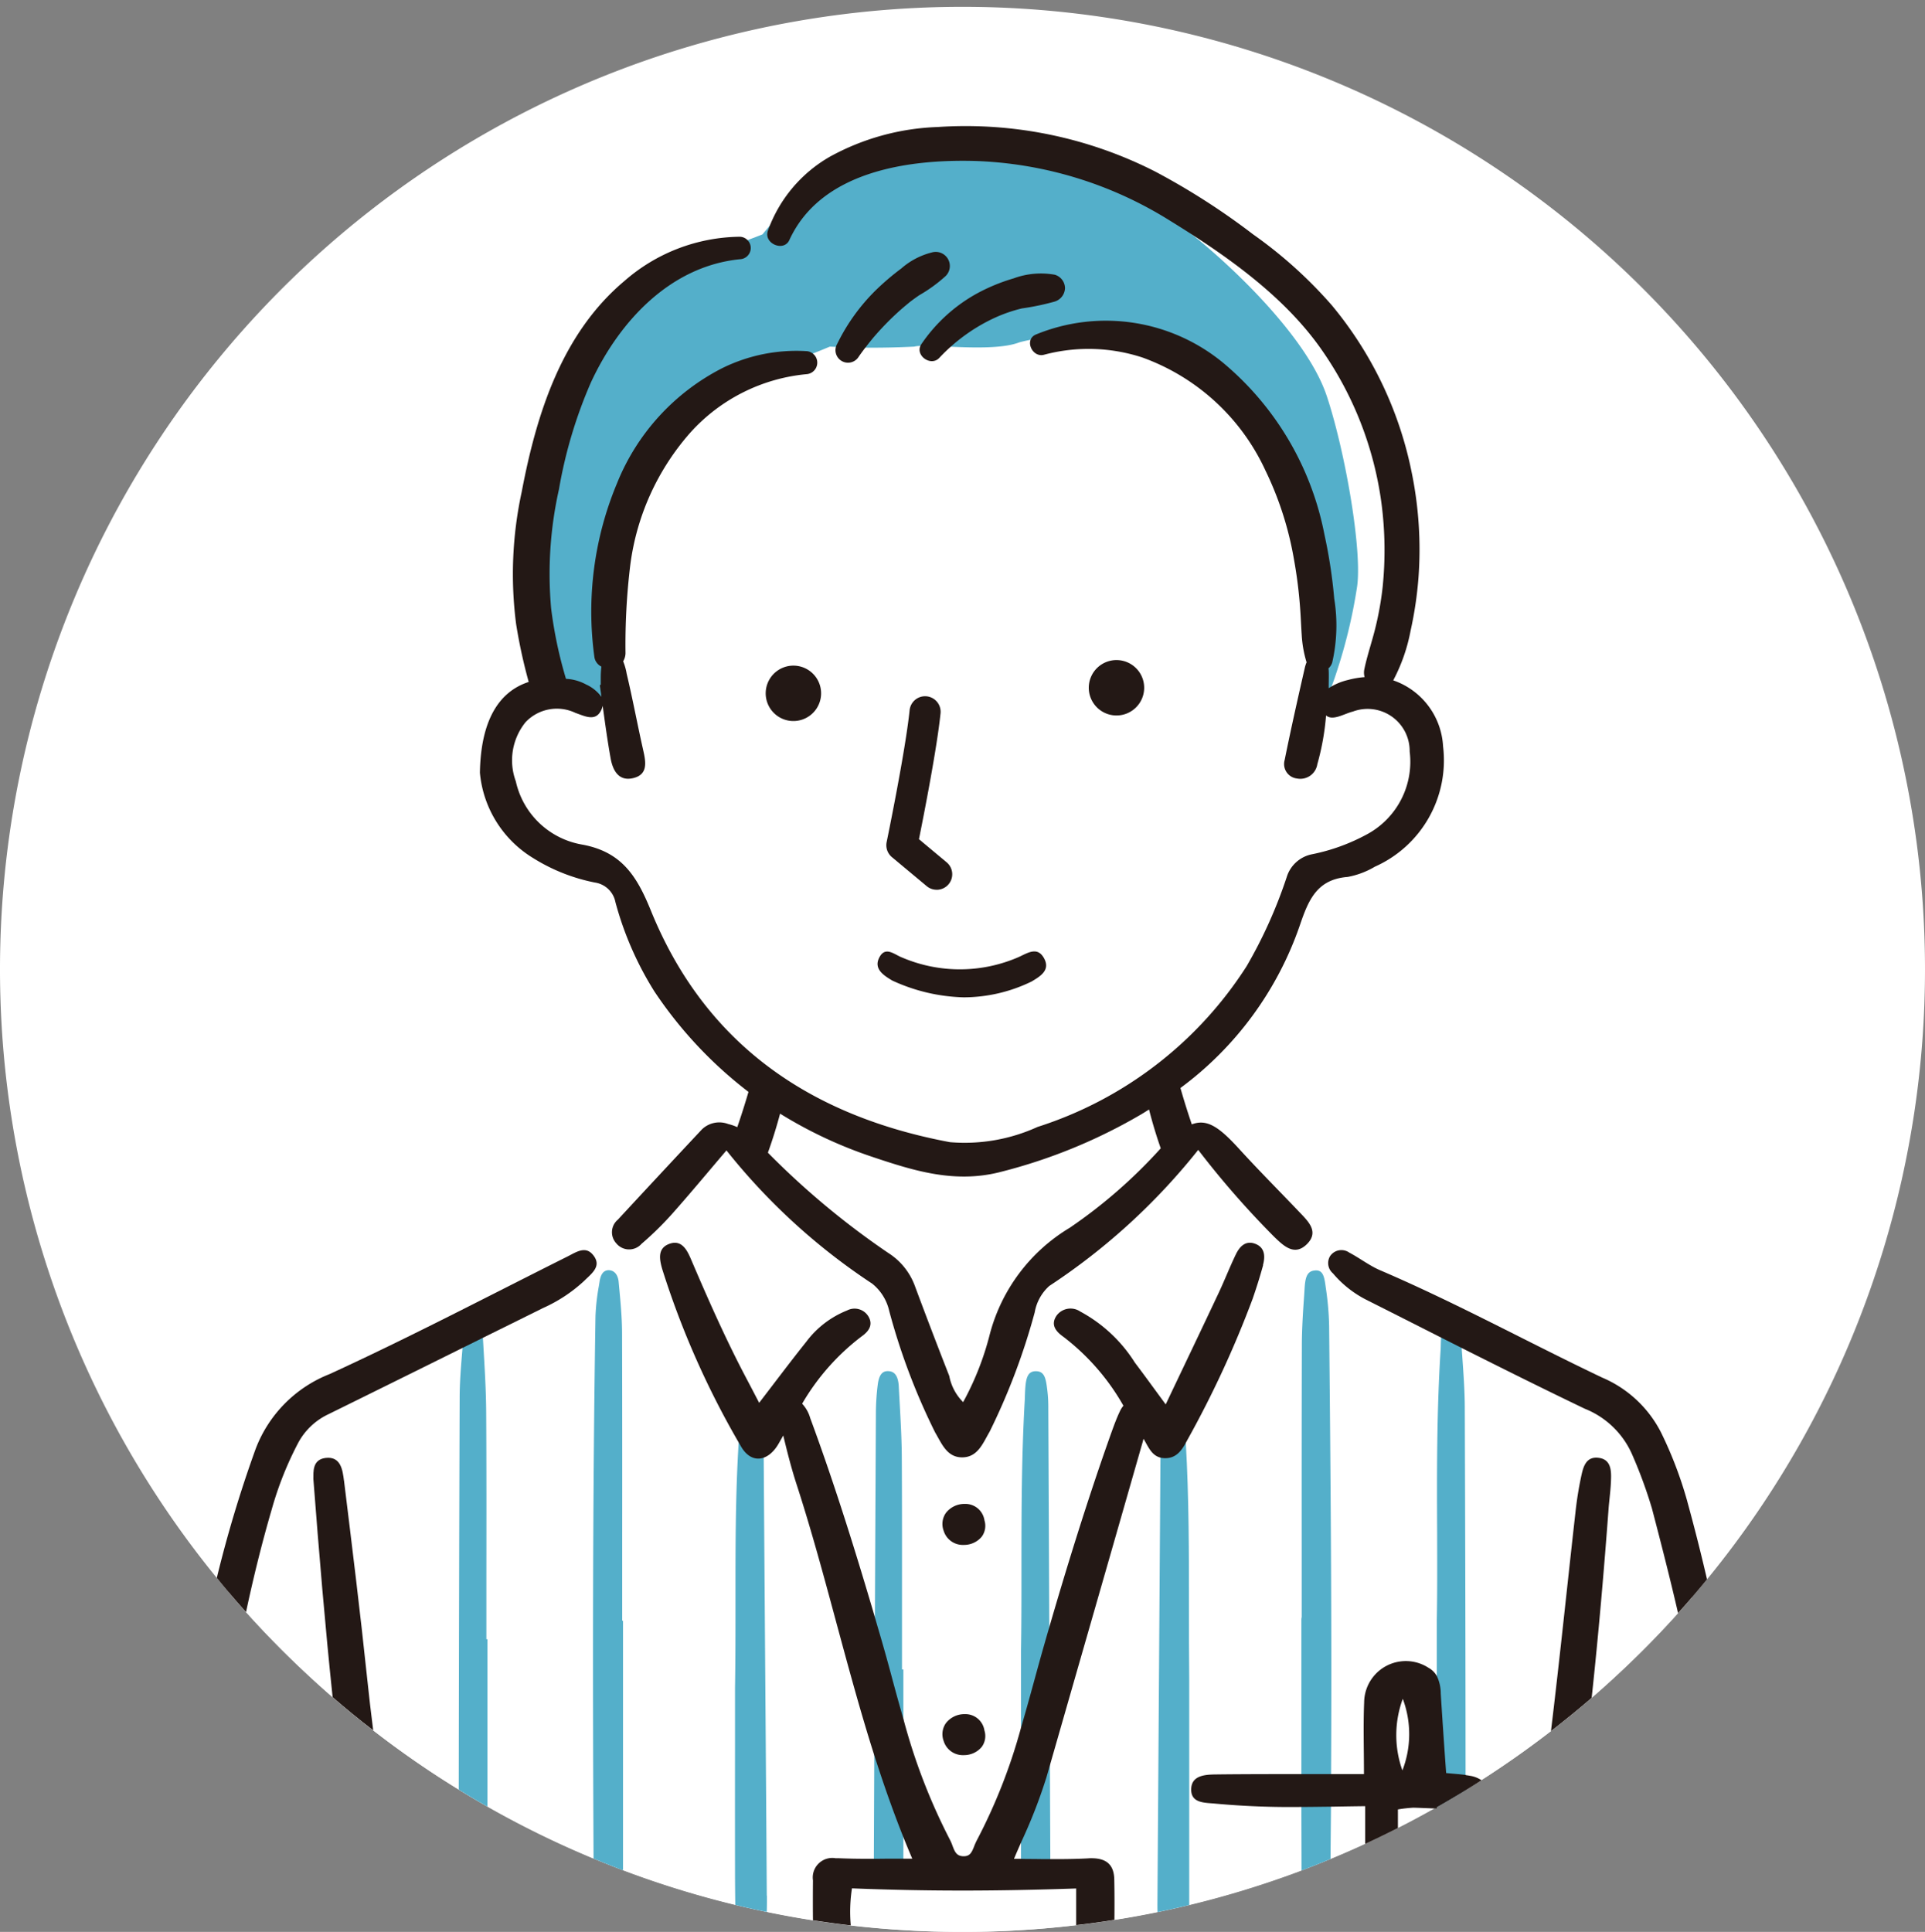
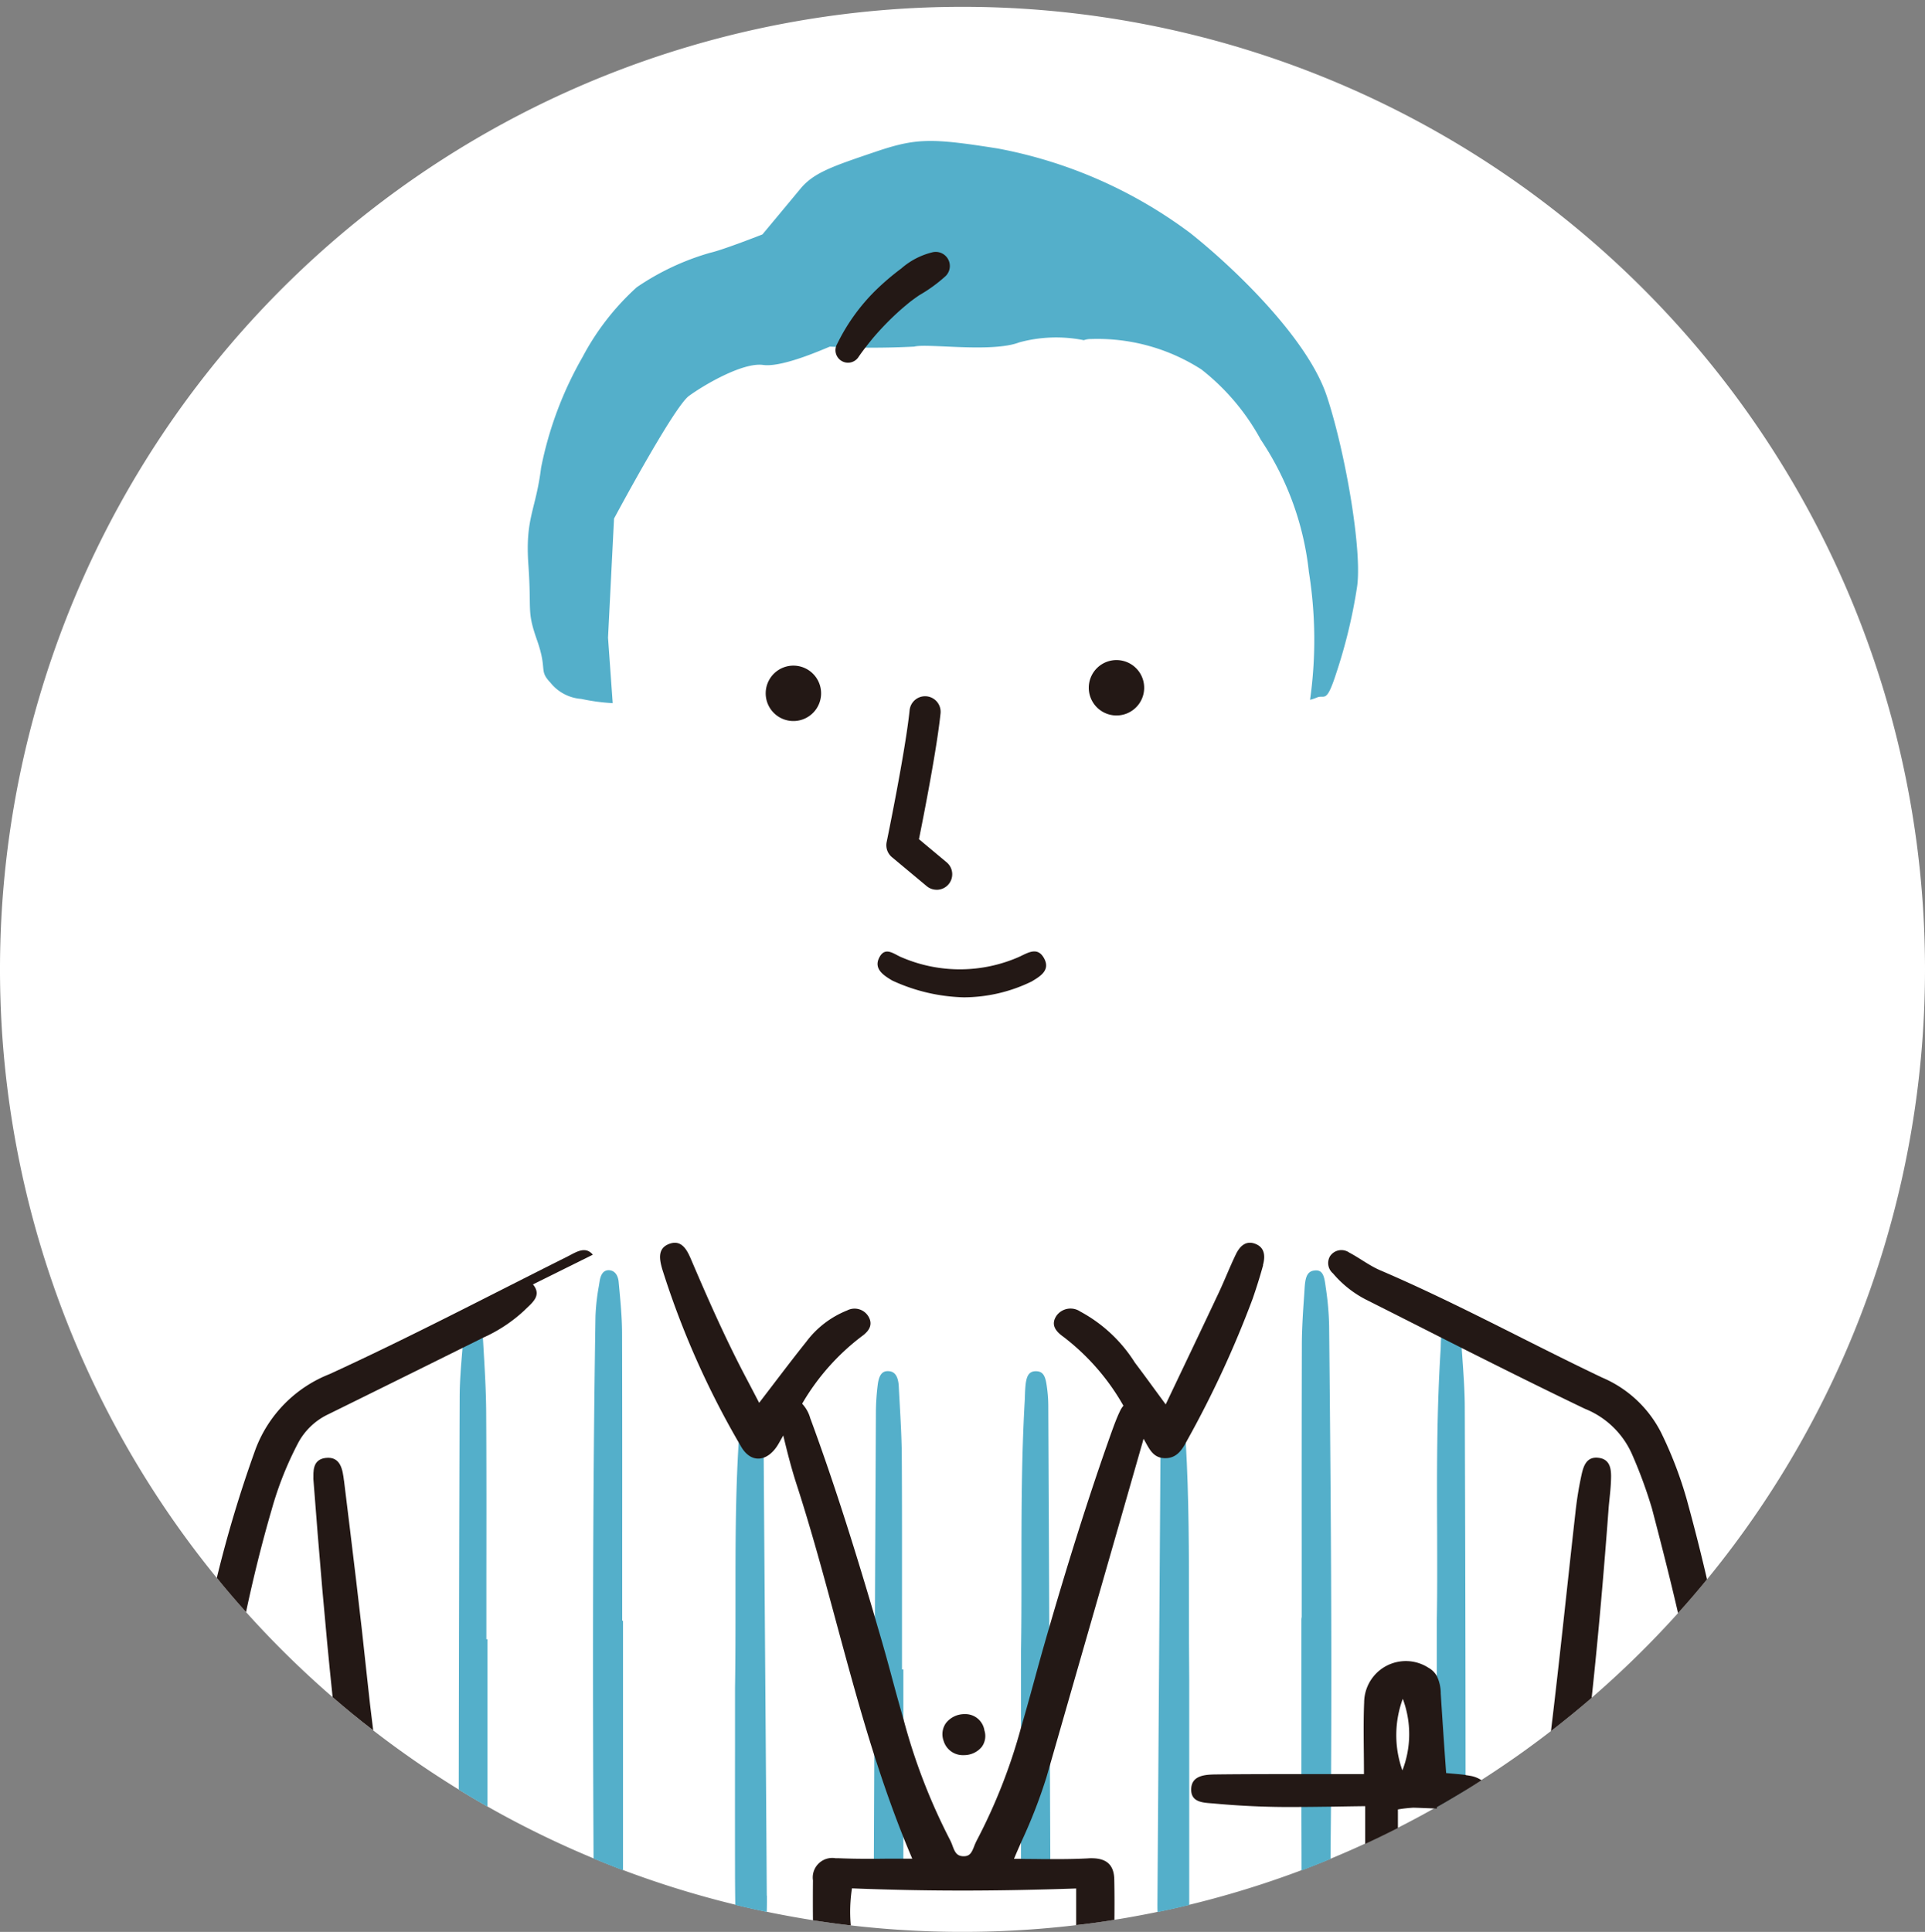
<svg xmlns="http://www.w3.org/2000/svg" width="100" height="100.354" viewBox="0 0 100 100.354">
  <rect x="0" y="0" width="100" height="100.354" fill="#808080" stroke="none" />
  <defs>
    <clipPath id="clip-path">
      <rect id="Rectangle_625" data-name="Rectangle 625" width="100" height="100" fill="none" />
    </clipPath>
  </defs>
  <g id="feat-icon6" transform="translate(-410 -5252)">
    <g id="Group_23339" data-name="Group 23339" transform="translate(410 5252.354)">
      <g id="Group_23338" data-name="Group 23338" clip-path="url(#clip-path)">
        <path id="Path_5872" data-name="Path 5872" d="M100,50A50,50,0,1,1,50,0a50,50,0,0,1,50,50" fill="#fff" />
-         <path id="Path_5873" data-name="Path 5873" d="M110.9,96.116c-.235.273-.474.542-.716.812-.529.59-1.074,1.166-1.63,1.729q-.665.67-1.357,1.316c-.491.464-.992.914-1.5,1.357q-1.033.89-2.114,1.726-1.744,1.35-3.612,2.548c-.269.174-.542.348-.818.515-.494.3-.992.6-1.5.883v.075c-.041,0-.078,0-.116-.007-.627.351-1.258.692-1.9,1.016-.559.286-1.125.559-1.7.825q-.9.414-1.807.791c-.5.208-1,.406-1.507.6a49.393,49.393,0,0,1-5.835,1.794c-.546.133-1.095.256-1.644.368q-1.115.23-2.247.406-.987.159-1.988.273a49.507,49.507,0,0,1-5.9.348,50.317,50.317,0,0,1-5.811-.334c-.658-.075-1.31-.164-1.961-.266-.8-.126-1.6-.269-2.4-.437-.546-.113-1.091-.232-1.634-.365a49.55,49.55,0,0,1-5.832-1.8c-.515-.194-1.023-.4-1.531-.607a49.416,49.416,0,0,1-5.514-2.7c-.5-.283-1-.58-1.49-.883a48.733,48.733,0,0,1-4.44-3.076c-.72-.552-1.422-1.129-2.108-1.722q-.788-.685-1.548-1.405c-.457-.426-.907-.866-1.347-1.313q-.824-.834-1.606-1.705c-.293-.327-.587-.662-.873-1A44.817,44.817,0,0,1,36.9,88.644c1.006-1.93,1.228-2.06,3.594-3.069,1.3-.556,3.946-2.094,6.636-3.642l.576-.331c2.009-1.149,3.99-2.271,5.412-2.953q.379-.184.685-.338a12.962,12.962,0,0,0,1.166-.651c1.224-.788.979-1.217,2.752-3.219,2.367-2.674,1.579-1.623,2.762-2.411a1.2,1.2,0,0,1,.808-.28c.327.048.44.365.651.348a.315.315,0,0,0,.16-.068,2.475,2.475,0,0,0,.593-1.582,4.166,4.166,0,0,0,.02-.7,1.934,1.934,0,0,0-.573-.8c-1.05-1.091-3.236-2.837-3.775-3.564a17.664,17.664,0,0,1-2.387-4.962C55.489,58.6,55.022,58.968,54,58.1s-3.131-1.269-4.123-2.479a5.07,5.07,0,0,1-.992-4.338c.28-1.8,2.636-2.234,2.636-2.142,0,0-.024-.123-.061-.344-.017-.113-.041-.256-.068-.416a.048.048,0,0,0,0-.031v0a64.053,64.053,0,0,1-.859-8.038v-.031a16.2,16.2,0,0,1,.812-4,.013.013,0,0,1,0-.01,30.039,30.039,0,0,1,1.1-2.943.026.026,0,0,0,.007-.017c.02-.044.038-.089.058-.133a4.476,4.476,0,0,1,.222-.443c.027-.051.051-.1.078-.153a22.726,22.726,0,0,1,3.915-4.7,15.591,15.591,0,0,1,3.151-1.6s0,0,0,0c.679-.283,1.187-.474,1.187-.474s.065.017.167.034a1.884,1.884,0,0,0,.72,0,.957.957,0,0,0,.106-.027,3.375,3.375,0,0,0,1.934-1.763c.491-1.1,1.787-1.961,4.556-2.94a13,13,0,0,1,3.577-.607h0a21.022,21.022,0,0,1,7.2.876c3.011,1.027,8.082,4.457,11.68,7.469s4.433,8.645,4.972,11.537c.474,2.548-.972,6.943-1.32,7.946l-.075.208s.017.133.321.368a5.365,5.365,0,0,0,1.173.638c1.446.61,1.47,2.2.88,4.8s-2.718,3.039-4.873,3.577-.856.512-2.52,4.43c-1.2,2.827-4.062,5.088-5.562,6.128-.147.1-.28.191-.4.269l0,0c-.344.225-.552.348-.552.348s.031.14.085.365.13.546.222.9a17.645,17.645,0,0,0,.559,1.865,1.758,1.758,0,0,0,.246.477c.28.324.314-.031.621-.3a1.035,1.035,0,0,1,.726-.252c1.061,0,2.8,2.964,4.751,4.969a5.417,5.417,0,0,0,.709.58c.31.218.689.46,1.122.72,1.552.938,3.8,2.1,6.077,3.247.228.113.457.228.685.341,3.738,1.869,7.411,3.625,8.168,4.184,1.518,1.125,1.214,1,2.517,4.382a40.01,40.01,0,0,1,1.361,5.555" transform="translate(-23.008 -13.489)" fill="#fff" />
        <path id="Path_5874" data-name="Path 5874" d="M91.894,210.648v12.963c-.515-.194-1.023-.4-1.531-.607-.041-8.574-.055-18.412.1-28.166a10.991,10.991,0,0,1,.174-1.565l.041-.256c.058-.385.218-.58.474-.58.416.017.5.433.515.61l.02.215c.075.795.153,1.613.157,2.418.01,3.693.01,7.445.007,11.073v3.895Z" transform="translate(-59.529 -126.81)" fill="#54afca" />
        <path id="Path_5875" data-name="Path 5875" d="M199.78,218.631c0,.563,0,1.125-.007,1.688-.007.907-.017,1.818-.024,2.725-.5.208-1,.406-1.507.6,0-1.1-.007-2.206-.007-3.308v-1.705q0-2.179,0-4.321v-3.731l.017-.119V206.77q-.005-5.182.007-10.371c0-.89.061-1.794.123-2.67l.017-.28c.034-.542.092-.931.515-.975a.664.664,0,0,1,.078-.007c.365,0,.433.324.5.818l.014.1a15.386,15.386,0,0,1,.171,1.961c.078,7.854.143,15.585.1,23.286" transform="translate(-130.631 -126.83)" fill="#54afca" />
        <path id="Path_5876" data-name="Path 5876" d="M71.365,216.361v8.7c-.5-.283-1-.58-1.49-.883.01-6.7.024-13.573.048-20.346,0-.8.068-1.617.133-2.4.007-.065.01-.133.014-.2.017-.188.031-.375.044-.563.007-.065.007-.133.01-.2a2.6,2.6,0,0,1,.044-.45c.048-.228.153-.355.4-.355a.55.55,0,0,1,.174.024c.31.1.358.474.389.979l0,.041.02.348c.068,1.156.143,2.353.15,3.53.017,2.8.014,5.644.01,8.4,0,1.091,0,3.386,0,3.386Z" transform="translate(-46.045 -131.568)" fill="#54afca" />
        <path id="Path_5877" data-name="Path 5877" d="M220.372,223.39c0,.259,0,.522,0,.781-.495.3-.992.6-1.5.883,0-1.8,0-3.625,0-5.5v-4.215c.027-1.432.02-2.943.017-4.543-.014-3.083-.024-6.272.181-9.511.007-.1.007-.2.01-.3s.007-.208.017-.31a1.5,1.5,0,0,1,.014-.177,1.217,1.217,0,0,1,.273-.791.393.393,0,0,1,.249-.089.366.366,0,0,1,.379.232.793.793,0,0,1,.058.2,3.32,3.32,0,0,1,.044.416c.017.252.034.5.051.75.007.133.017.263.027.392.061.883.13,1.794.133,2.691.024,6.671.038,12.976.041,19.094" transform="translate(-144.232 -131.541)" fill="#54afca" />
        <path id="Path_5878" data-name="Path 5878" d="M177.956,240.367c-.546.133-1.095.256-1.644.368-.007-.133-.007-.263-.007-.392q.041-6.532.089-13.068.031-5.075.068-10.149c0-.3,0-.6.007-.907,0-.784.194-1.091.679-1.091.518.007.583.416.621,1.04,0,.061.007.119.01.181.167,2.9.164,5.767.164,8.546,0,1.316,0,2.561.014,3.779v2.991c0,3.032,0,5.876,0,8.7" transform="translate(-116.179 -141.762)" fill="#54afca" />
        <path id="Path_5879" data-name="Path 5879" d="M113.616,239.886c0,.283,0,.563-.01.846-.546-.113-1.091-.232-1.634-.365-.007-.546-.014-1.122-.014-1.732q-.005-3.284,0-6.568l0-2.977c.024-1.49.024-3.008.024-4.478,0-2.711-.007-5.521.167-8.28a.769.769,0,0,1,0-.089l0-.044c.041-.658.1-1.061.607-1.061l.051,0c.529.024.631.423.634,1.153,0,.28,0,.559.007.839q.036,5.289.075,10.582.046,6.087.085,12.171" transform="translate(-73.775 -141.768)" fill="#54afca" />
        <path id="Path_5880" data-name="Path 5880" d="M155.564,233.835c.5-.051.992-.122,1.487-.2q-.051-11.964-.107-23.927a7.227,7.227,0,0,0-.053-.912l-.01-.076c-.068-.535-.143-.887-.574-.892s-.524.343-.562.936c-.008.118-.012.236-.016.355,0,.1-.007.2-.013.307-.167,2.978-.166,5.909-.166,8.743,0,1.479,0,2.875-.024,4.2v3.122c0,2.933,0,5.667,0,8.352.013,0,.024-.006.037-.008" transform="translate(-102.487 -136.953)" fill="#54afca" />
        <path id="Path_5881" data-name="Path 5881" d="M134.647,233.764q0-3.824,0-7.649v-2.8h-.071s0-2.158,0-3.179c0-2.561.005-5.21-.01-7.815-.005-.958-.06-1.932-.112-2.875q-.024-.415-.045-.83c-.037-.715-.343-.8-.576-.8-.3,0-.457.222-.519.718a12.115,12.115,0,0,0-.094,1.439q-.06,11.833-.108,23.665l1.532.124" transform="translate(-87.719 -136.945)" fill="#54afca" />
        <path id="Path_5882" data-name="Path 5882" d="M121.888,33.677c-.973-2.929-4.689-6.553-7.086-8.457a24.076,24.076,0,0,0-10-4.394c-3.474-.549-4.238-.549-6.392.183s-3.161,1.062-3.855,1.9-1.98,2.38-1.98,2.38-2.049.806-2.709.952a13.164,13.164,0,0,0-3.821,1.794,13.186,13.186,0,0,0-2.814,3.624,18.938,18.938,0,0,0-2.154,5.748c-.278,2.233-.833,2.6-.66,5.052s-.1,2.343.452,3.917.07,1.538.695,2.2a2.257,2.257,0,0,0,1.6.842,10.443,10.443,0,0,0,1.633.22l-.243-3.4.312-6.187s3.091-5.784,3.89-6.37,2.814-1.757,3.856-1.611,3.335-.915,3.473-.952a43.226,43.226,0,0,0,4.377,0c.66-.183,4.029.33,5.453-.22a7.312,7.312,0,0,1,3.357-.114,1.031,1.031,0,0,1,.367-.061,9.989,9.989,0,0,1,5.746,1.585,11.762,11.762,0,0,1,3.077,3.641,15.228,15.228,0,0,1,2.5,6.875,22.3,22.3,0,0,1,.061,6.64,2.467,2.467,0,0,0,.346-.114c.417-.183.486.366,1.007-1.245a27.232,27.232,0,0,0,1.077-4.43c.313-1.831-.59-7.066-1.563-9.995" transform="translate(-52.968 -13.466)" fill="#54afca" />
-         <path id="Path_5883" data-name="Path 5883" d="M85.917,71.381a32.54,32.54,0,0,0,7.563,6.913,2.528,2.528,0,0,1,.889,1.424,33.66,33.66,0,0,0,2.388,6.315c.329.551.595,1.269,1.367,1.287.845.019,1.115-.748,1.461-1.334a34.019,34.019,0,0,0,2.342-6.2,2.393,2.393,0,0,1,.757-1.37,33.14,33.14,0,0,0,7.736-7.068,46.572,46.572,0,0,0,3.957,4.526c.475.456,1.043,1.014,1.69.369s.062-1.186-.393-1.666c-1.047-1.1-2.122-2.175-3.146-3.3-1.038-1.137-1.665-1.553-2.441-1.254q-.319-.935-.591-1.889a17.639,17.639,0,0,0,6.212-8.478c.448-1.312.89-2.362,2.476-2.487a4.289,4.289,0,0,0,1.413-.532,6.046,6.046,0,0,0,3.543-6.248,3.842,3.842,0,0,0-2.589-3.431,9.089,9.089,0,0,0,.9-2.572,19.659,19.659,0,0,0,.412-2.773,19.9,19.9,0,0,0-.354-5.459,19.606,19.606,0,0,0-4.153-8.685,23.038,23.038,0,0,0-4.085-3.679,36.42,36.42,0,0,0-5.1-3.27,21.7,21.7,0,0,0-11.283-2.306A12.5,12.5,0,0,0,91.3,19.748a7.234,7.234,0,0,0-3.239,3.867c-.218.655.831,1.1,1.119.472,1.634-3.571,6.162-4.206,9.654-4.109a20.343,20.343,0,0,1,10.126,3.106c2.855,1.759,5.816,3.83,7.769,6.556a18.078,18.078,0,0,1,3.208,8.1A18.778,18.778,0,0,1,120,42.116a16.317,16.317,0,0,1-.377,2.116c-.177.723-.423,1.424-.574,2.153a.844.844,0,0,0,.015.405,4.511,4.511,0,0,0-.866.149,3.083,3.083,0,0,0-1,.427c0-.016,0-.032,0-.048,0-.393.012-.626,0-.858,0-.042-.007-.084-.012-.125a.671.671,0,0,0,.194-.3,8.619,8.619,0,0,0,.106-3.317,26.2,26.2,0,0,0-.509-3.334,15.445,15.445,0,0,0-5.159-8.835A9.574,9.574,0,0,0,101.97,29c-.6.281-.165,1.209.44,1.044a8.975,8.975,0,0,1,5.109.143,11.231,11.231,0,0,1,6.39,5.862,17.264,17.264,0,0,1,1.484,4.619,23.832,23.832,0,0,1,.325,2.6c.033.454.049.909.08,1.363a5.97,5.97,0,0,0,.251,1.39,1.621,1.621,0,0,0-.093.291c-.364,1.591-.723,3.185-1.046,4.785a.756.756,0,0,0,.646.96.894.894,0,0,0,1.051-.742,13.108,13.108,0,0,0,.454-2.534c.352.3.947-.095,1.388-.2a2.186,2.186,0,0,1,2.956,2.072,4.281,4.281,0,0,1-2.173,4.278A10.14,10.14,0,0,1,116.291,56a1.722,1.722,0,0,0-1.273,1.175,24.567,24.567,0,0,1-2.081,4.628,20.173,20.173,0,0,1-10.863,8.353,9.121,9.121,0,0,1-4.551.791c-7.234-1.354-12.705-5.061-15.533-12.021-.725-1.785-1.511-3.074-3.607-3.443A4.269,4.269,0,0,1,74.97,52.2a3.146,3.146,0,0,1,.507-3.069,2.236,2.236,0,0,1,2.6-.479c.468.158,1.04.476,1.333-.153a.983.983,0,0,0,.073-.218c.125.91.25,1.82.412,2.724.106.59.392,1.214,1.169,1.032s.665-.826.529-1.43c-.3-1.328-.548-2.667-.863-3.991a3.031,3.031,0,0,0-.183-.648.851.851,0,0,0,.122-.42,34.277,34.277,0,0,1,.248-4.582,12.861,12.861,0,0,1,3.129-6.888,9.287,9.287,0,0,1,6.058-3.028.6.6,0,0,0,0-1.191,8.707,8.707,0,0,0-4.4.876,11.552,11.552,0,0,0-5.482,6,17.277,17.277,0,0,0-1.166,9.033.661.661,0,0,0,.359.475,5.229,5.229,0,0,0-.032.6c0,.117,0,.233,0,.35l-.05.008c.03.2.058.41.086.615a2.026,2.026,0,0,0-.795-.642,2.443,2.443,0,0,0-.918-.286c-.044-.005-.086-.005-.13-.01-.023-.08-.048-.161-.071-.242a22.265,22.265,0,0,1-.7-3.416,20.107,20.107,0,0,1,.407-6.187A24.076,24.076,0,0,1,78.864,31.5c1.458-3.16,4.112-6.061,7.763-6.419a.584.584,0,0,0-.072-1.166,9.242,9.242,0,0,0-5.935,2.291c-3.264,2.737-4.574,6.91-5.343,10.959a20.182,20.182,0,0,0-.29,6.875,27.35,27.35,0,0,0,.653,3c-1.589.518-2.49,2.055-2.535,4.716a5.8,5.8,0,0,0,2.762,4.431,9.525,9.525,0,0,0,3.209,1.273,1.275,1.275,0,0,1,1.07,1.02,17.012,17.012,0,0,0,2.024,4.638,21.806,21.806,0,0,0,4.887,5.218q-.27.925-.582,1.832a2.438,2.438,0,0,0-.467-.162,1.3,1.3,0,0,0-1.373.281q-2.188,2.336-4.362,4.685a.849.849,0,0,0-.089,1.223.861.861,0,0,0,1.317.034,16.764,16.764,0,0,0,1.581-1.548c.945-1.062,1.852-2.158,2.831-3.305m7.62.349c2.134.713,4.269,1.386,6.654.76a27.909,27.909,0,0,0,7.3-3c.128-.076.252-.157.378-.236.178.7.381,1.369.608,2.018a26.247,26.247,0,0,1-4.73,4.129,9.161,9.161,0,0,0-4.153,5.541,14.922,14.922,0,0,1-1.382,3.514,2.592,2.592,0,0,1-.72-1.358q-.921-2.348-1.8-4.712A3.43,3.43,0,0,0,94.316,76.7a41.635,41.635,0,0,1-6.25-5.206q.353-.979.633-2.028a22.739,22.739,0,0,0,4.839,2.26" transform="translate(-48.175 -11.97)" fill="#231815" />
-         <path id="Path_5884" data-name="Path 5884" d="M52.559,189.621c-.392-.471-.873-.13-1.313.092-4.113,2.056-8.188,4.195-12.366,6.111a6.743,6.743,0,0,0-3.843,3.9,64.294,64.294,0,0,0-2.012,6.684q.317.394.645.778c.286.338.58.672.873,1,.382-1.794.822-3.581,1.34-5.351a17.647,17.647,0,0,1,1.361-3.424,3.444,3.444,0,0,1,1.572-1.5q3.489-1.719,6.971-3.448c.358-.174.713-.351,1.067-.529q1.555-.767,3.114-1.541a7.815,7.815,0,0,0,2.148-1.419c.365-.368.931-.75.46-1.333a.041.041,0,0,0-.017-.017" transform="translate(-21.762 -124.798)" fill="#231815" />
+         <path id="Path_5884" data-name="Path 5884" d="M52.559,189.621c-.392-.471-.873-.13-1.313.092-4.113,2.056-8.188,4.195-12.366,6.111a6.743,6.743,0,0,0-3.843,3.9,64.294,64.294,0,0,0-2.012,6.684q.317.394.645.778c.286.338.58.672.873,1,.382-1.794.822-3.581,1.34-5.351a17.647,17.647,0,0,1,1.361-3.424,3.444,3.444,0,0,1,1.572-1.5q3.489-1.719,6.971-3.448c.358-.174.713-.351,1.067-.529a7.815,7.815,0,0,0,2.148-1.419c.365-.368.931-.75.46-1.333a.041.041,0,0,0-.017-.017" transform="translate(-21.762 -124.798)" fill="#231815" />
        <path id="Path_5885" data-name="Path 5885" d="M220.948,202.437a20.758,20.758,0,0,0-1.354-3.557,6.109,6.109,0,0,0-3.073-2.871c-3.857-1.835-7.6-3.891-11.537-5.576-.559-.242-1.057-.631-1.6-.917a.709.709,0,0,0-.989.184.086.086,0,0,0-.014.024.7.7,0,0,0,.16.873,5.575,5.575,0,0,0,1.729,1.371q1.949.982,3.9,1.971c.355.181.713.358,1.067.539,2.121,1.067,4.246,2.125,6.384,3.151a4.5,4.5,0,0,1,2.479,2.415,24,24,0,0,1,1.013,2.766c.474,1.807.938,3.618,1.357,5.436.242-.269.481-.539.716-.812.266-.31.532-.624.788-.941q-.471-2.036-1.027-4.055" transform="translate(-133.298 -124.806)" fill="#231815" />
        <path id="Path_5886" data-name="Path 5886" d="M49.324,222.2c-.068-.546-.164-1.269-.958-1.173-.7.089-.624.743-.631,1.095.293,3.826.607,7.595,1,11.332.685.593,1.388,1.17,2.108,1.722q-.174-1.366-.317-2.732c-.358-3.417-.781-6.831-1.2-10.245" transform="translate(-31.456 -145.646)" fill="#231815" />
        <path id="Path_5887" data-name="Path 5887" d="M238.768,221.01c-.726-.116-.849.515-.958,1.03a18.22,18.22,0,0,0-.286,1.821c-.426,3.779-.812,7.561-1.269,11.336q1.079-.834,2.114-1.726c.355-3.3.641-6.616.887-9.934.041-.447.1-.9.116-1.344.02-.5.017-1.081-.6-1.183" transform="translate(-155.685 -145.629)" fill="#231815" />
        <path id="Path_5888" data-name="Path 5888" d="M131.867,189.417c.128-.468.1-.939-.442-1.119-.481-.16-.78.176-.966.561-.32.663-.586,1.351-.9,2.017-.881,1.872-1.775,3.739-2.745,5.778-.633-.859-1.109-1.52-1.6-2.168a7.611,7.611,0,0,0-2.839-2.656.9.9,0,0,0-1.221.2c-.351.5-.026.85.363,1.126a11.862,11.862,0,0,1,3.1,3.566,1.287,1.287,0,0,0-.184.293c-.16.334-.286.679-.413,1.026-1.286,3.594-2.4,7.25-3.253,10.183-.082.28-.16.549-.235.815-.2.692-.389,1.388-.58,2.084-.211.771-.426,1.548-.655,2.326a28.837,28.837,0,0,1-2.3,5.859,3.193,3.193,0,0,0-.13.293c-.126.324-.222.525-.542.525h-.034c-.338-.014-.433-.222-.556-.556a2.454,2.454,0,0,0-.133-.307,30.894,30.894,0,0,1-2.415-6.275c-.2-.689-.389-1.378-.573-2.06-.2-.754-.416-1.531-.638-2.292-.089-.3-.177-.6-.266-.914-.921-3.131-2.022-6.722-3.342-10.3l-.017-.044a1.823,1.823,0,0,0-.423-.76l0,0a11.9,11.9,0,0,1,3.107-3.509c.352-.252.606-.593.321-1.046a.838.838,0,0,0-1.093-.289,4.921,4.921,0,0,0-2.121,1.628c-.791.988-1.548,2-2.447,3.17-.269-.515-.454-.872-.642-1.227-1.074-2.028-2-4.125-2.9-6.233-.209-.489-.5-1.06-1.171-.779-.575.24-.463.8-.324,1.288a44.7,44.7,0,0,0,4.074,9.183c.528.961,1.426.849,1.978-.118l.238-.418v.005c.2.832.416,1.688.685,2.517.771,2.374,1.432,4.829,2.073,7.206.614,2.268,1.235,4.577,1.968,6.882.454,1.419.948,2.837,1.507,4.242.15.379.307.757.467,1.132-.157,0-.314,0-.467,0-.2,0-.4,0-.6,0-.314,0-.624.007-.928.007H111.4c-.624,0-1.136-.01-1.6-.031-.048,0-.1,0-.14,0a1.015,1.015,0,0,0-1.17,1.153c-.007.74-.007,1.426,0,2.07.651.1,1.3.191,1.961.266v-.041a7.951,7.951,0,0,1,.065-1.883c1.862.075,3.785.116,5.726.116,1.917,0,3.854-.038,5.92-.109l0,.842v1.061q1-.113,1.988-.273c.007-.716.007-1.405-.007-2.1-.017-.75-.392-1.1-1.183-1.1-.055,0-.116,0-.177.007-.464.024-.972.038-1.593.038-.123,0-.242,0-.365,0-.266,0-.535,0-.808-.007-.232,0-.471,0-.709-.007-.123,0-.249,0-.375,0,.126-.3.249-.583.375-.863.01-.031.024-.058.038-.089a27.031,27.031,0,0,0,1.275-3.291l.184-.641,1.453-5.061q1.663-5.781,3.318-11.564c.031-.1.058-.2.085-.313.281.466.456.986,1.089,1.008s.918-.432,1.178-.925a53.648,53.648,0,0,0,3.4-7.347c.2-.579.386-1.165.547-1.756" transform="translate(-66.258 -124.055)" fill="#231815" />
        <path id="Path_5889" data-name="Path 5889" d="M195.725,257.916c-.314-.044-.641-.061-1.016-.1-.1-1.395-.194-2.766-.28-4.133a2.1,2.1,0,0,0-.2-.9,1.1,1.1,0,0,0-.433-.433,2.165,2.165,0,0,0-3.346,1.794c-.051,1.2-.01,2.4-.01,3.727h-1.709c-.518,0-1.033,0-1.545,0-1.483,0-2.94,0-4.4.017-.539.007-1.293.02-1.32.747-.031.771.733.716,1.269.771a42.793,42.793,0,0,0,4.447.171c.508,0,1.023-.01,1.538-.014.59-.01,1.183-.02,1.784-.027,0,.665,0,1.316,0,1.961.573-.266,1.139-.539,1.7-.825,0-.321,0-.641,0-.965a6.9,6.9,0,0,1,.808-.092c.365.01.733.027,1.1.041.038,0,.075,0,.116.007v-.075c.5-.283,1-.58,1.5-.883.276-.167.549-.341.818-.515a1.465,1.465,0,0,0-.6-.232c-.072-.014-.143-.024-.218-.034m-3.291-.246a5.439,5.439,0,0,1,.02-3.717,5.21,5.21,0,0,1-.02,3.717" transform="translate(-119.585 -166.067)" fill="#231815" />
-         <path id="Path_5890" data-name="Path 5890" d="M145.742,228.888a1,1,0,0,0-1.027-.848,1.214,1.214,0,0,0-.975.468,1,1,0,0,0-.117.926,1.038,1.038,0,0,0,1.041.735h0a1.194,1.194,0,0,0,.936-.425.953.953,0,0,0,.141-.856" transform="translate(-94.602 -150.271)" fill="#231815" />
        <path id="Path_5891" data-name="Path 5891" d="M144.715,260.06a1.215,1.215,0,0,0-.975.468,1,1,0,0,0-.117.926,1.038,1.038,0,0,0,1.041.735h0a1.194,1.194,0,0,0,.936-.425.953.953,0,0,0,.141-.856,1,1,0,0,0-1.027-.848" transform="translate(-94.602 -171.371)" fill="#231815" />
        <path id="Path_5892" data-name="Path 5892" d="M142.315,144.228c-.338-.6-.833-.27-1.284-.061a7.644,7.644,0,0,1-6.072.04c-.4-.147-.861-.608-1.181-.032-.336.607.2.951.662,1.225a9.382,9.382,0,0,0,3.708.871,8.088,8.088,0,0,0,3.529-.823c.462-.277.992-.593.638-1.221" transform="translate(-88.086 -94.817)" fill="#231815" />
-         <path id="Path_5893" data-name="Path 5893" d="M147.632,41.363a.737.737,0,0,0-.531-.7,4.087,4.087,0,0,0-2.137.189,9.7,9.7,0,0,0-1.855.758,8.37,8.37,0,0,0-2.936,2.655c-.385.561.48,1.2.93.717a9.275,9.275,0,0,1,2.742-2.017,7.719,7.719,0,0,1,1.55-.552,12.928,12.928,0,0,0,1.706-.357.756.756,0,0,0,.531-.7" transform="translate(-92.307 -26.746)" fill="#231815" />
        <path id="Path_5894" data-name="Path 5894" d="M132.3,37.379a3.82,3.82,0,0,0-1.6.837,13.256,13.256,0,0,0-1.335,1.14,10.16,10.16,0,0,0-1.992,2.775.65.65,0,1,0,1.123.656q.127-.182.261-.359c.044-.058.129-.165.227-.293l.039-.05.029-.036.115-.142q.128-.156.262-.306a14.7,14.7,0,0,1,1.083-1.1c.2-.183.405-.356.615-.527l.031-.026,0,0,.147-.11q.163-.12.33-.234a7.82,7.82,0,0,0,1.375-1,.733.733,0,0,0-.712-1.225" transform="translate(-83.882 -24.622)" fill="#231815" />
        <path id="Path_5895" data-name="Path 5895" d="M137.623,115.067a.8.8,0,0,1-.516-.187l-1.808-1.507a.807.807,0,0,1-.273-.784c.01-.047.974-4.717,1.193-6.849a.807.807,0,0,1,1.606.165c-.188,1.825-.866,5.271-1.121,6.536l1.437,1.2a.807.807,0,0,1-.517,1.428" transform="translate(-88.966 -69.202)" fill="#231815" />
        <path id="Path_5896" data-name="Path 5896" d="M168.633,100.439a1.439,1.439,0,1,1-1.852-.845,1.439,1.439,0,0,1,1.852.845" transform="translate(-109.286 -65.569)" fill="#231815" />
        <path id="Path_5897" data-name="Path 5897" d="M119.42,101.285a1.439,1.439,0,1,1-1.852-.845,1.439,1.439,0,0,1,1.852.845" transform="translate(-76.856 -66.126)" fill="#231815" />
      </g>
    </g>
    <circle id="Ellipse_13455" data-name="Ellipse 13455" cx="50" cy="50" r="50" transform="translate(410 5252)" fill="none" />
  </g>
</svg>